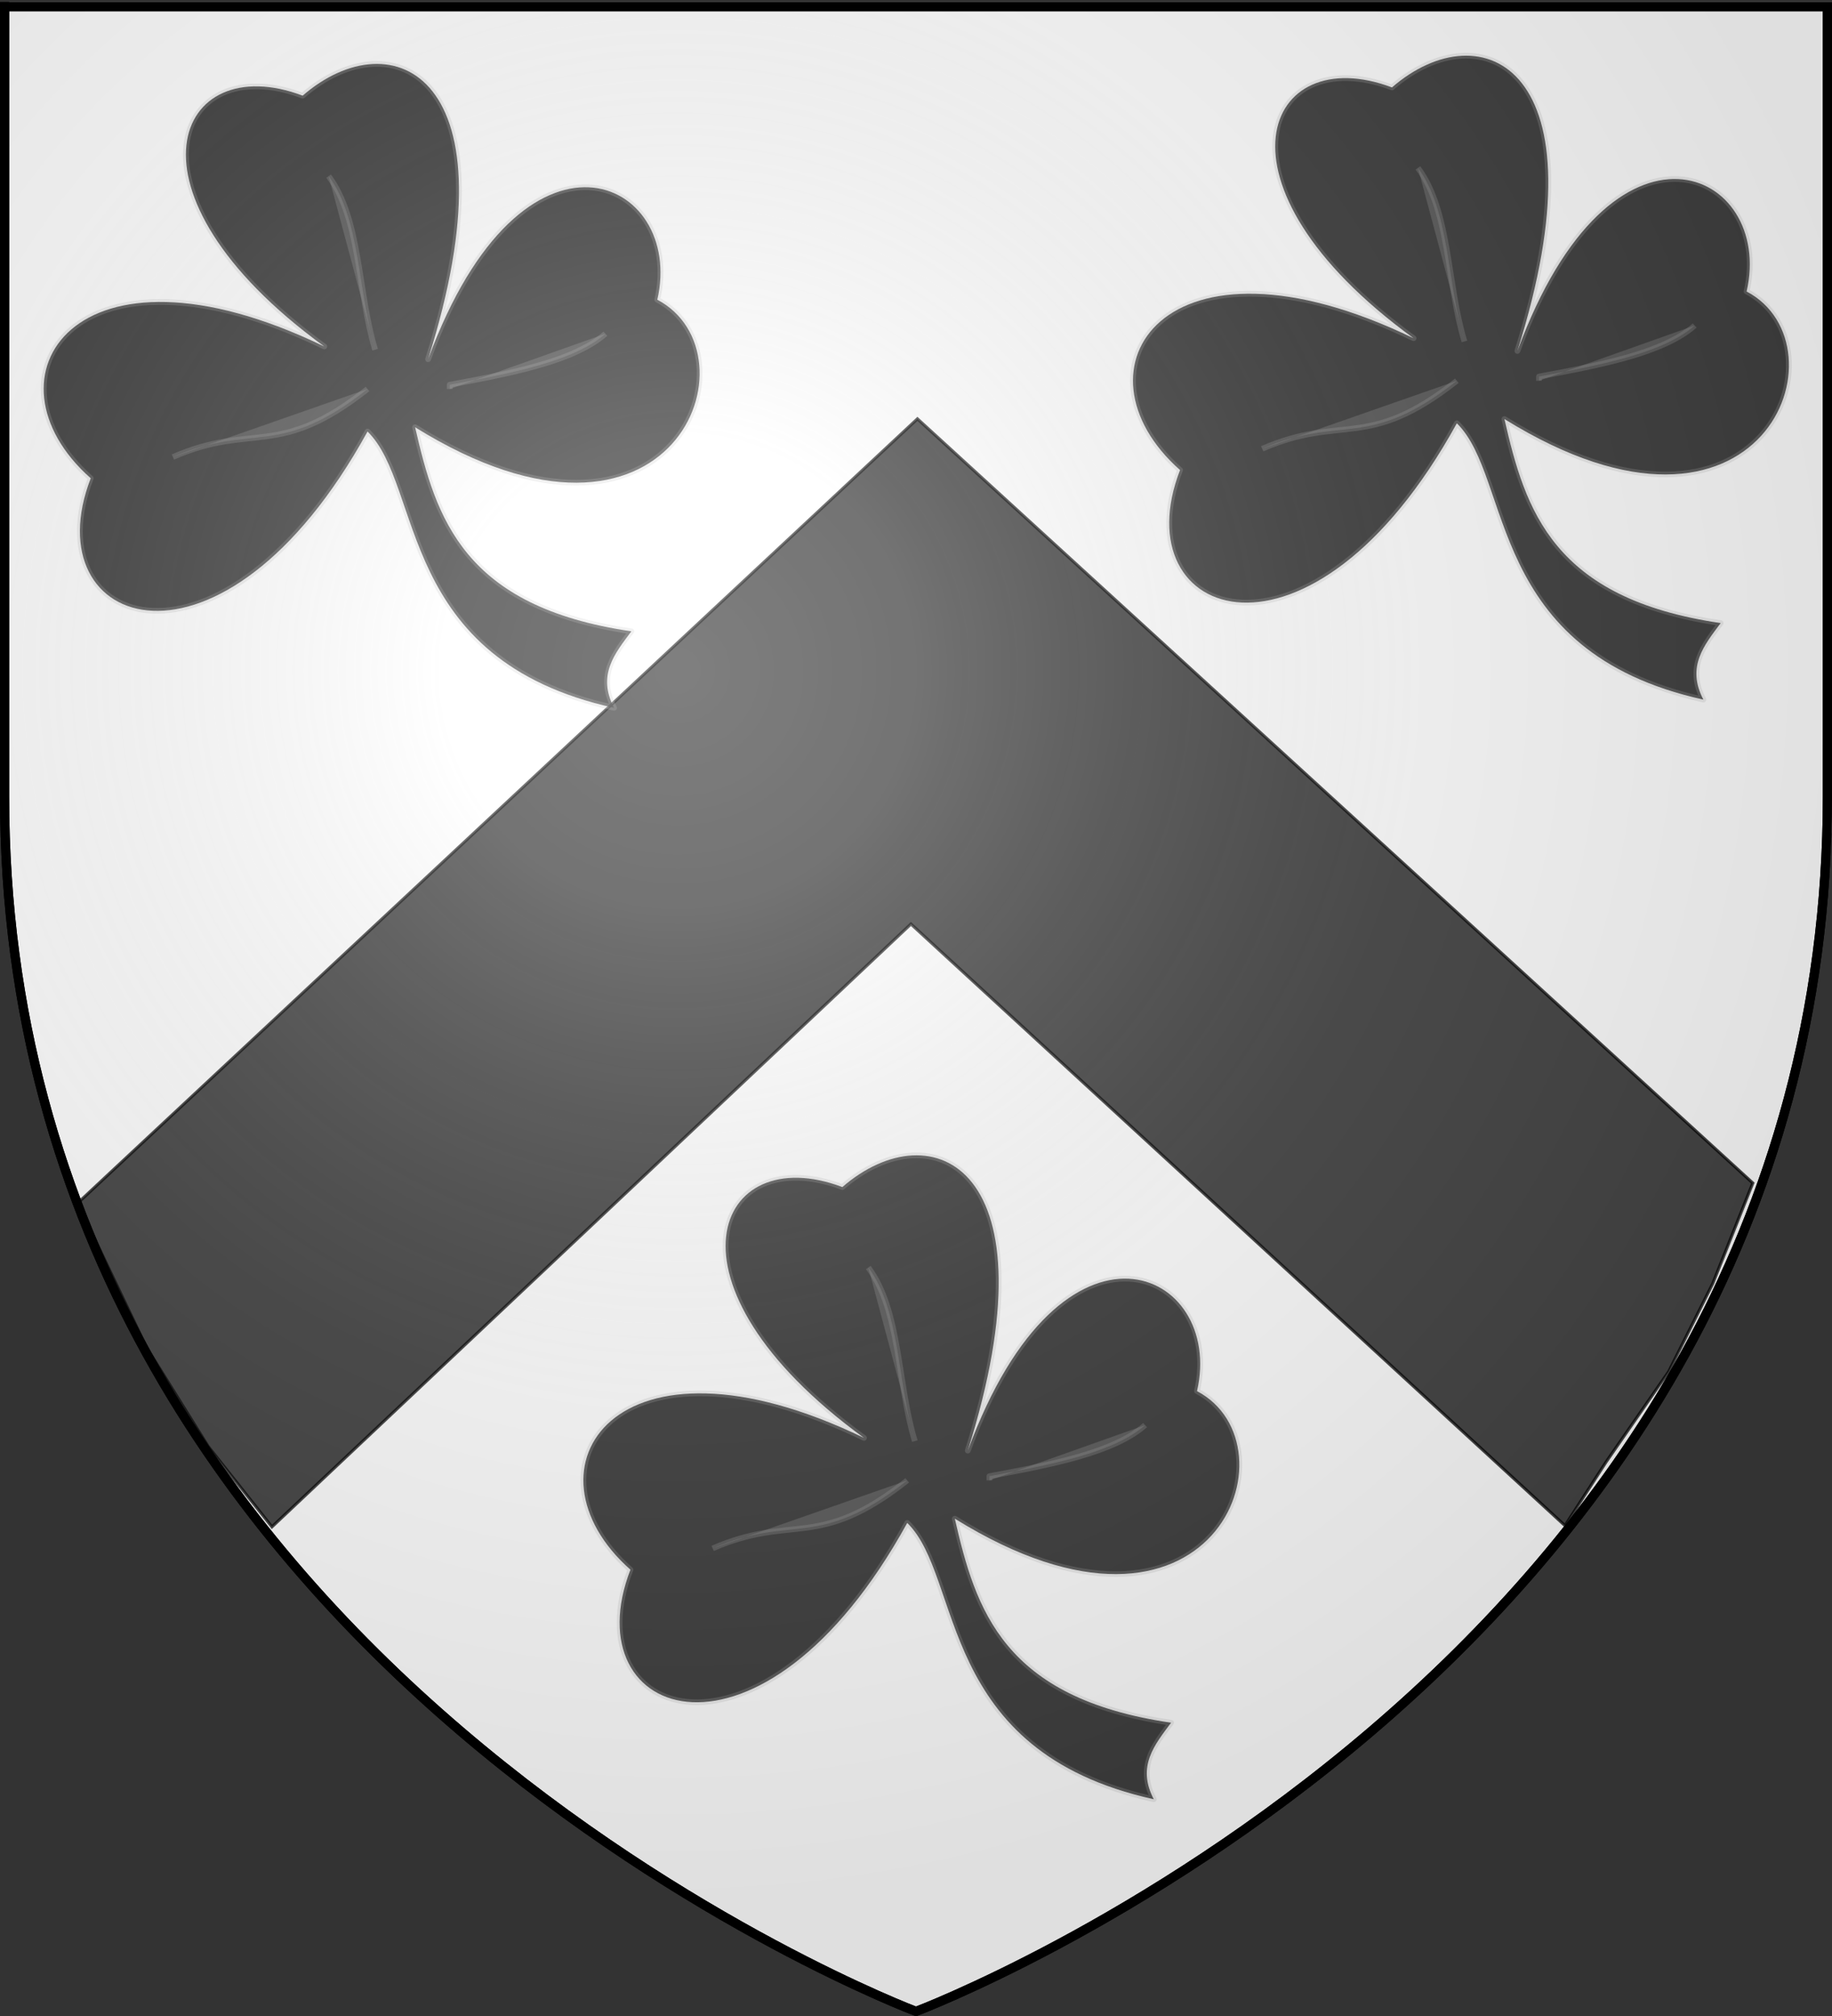
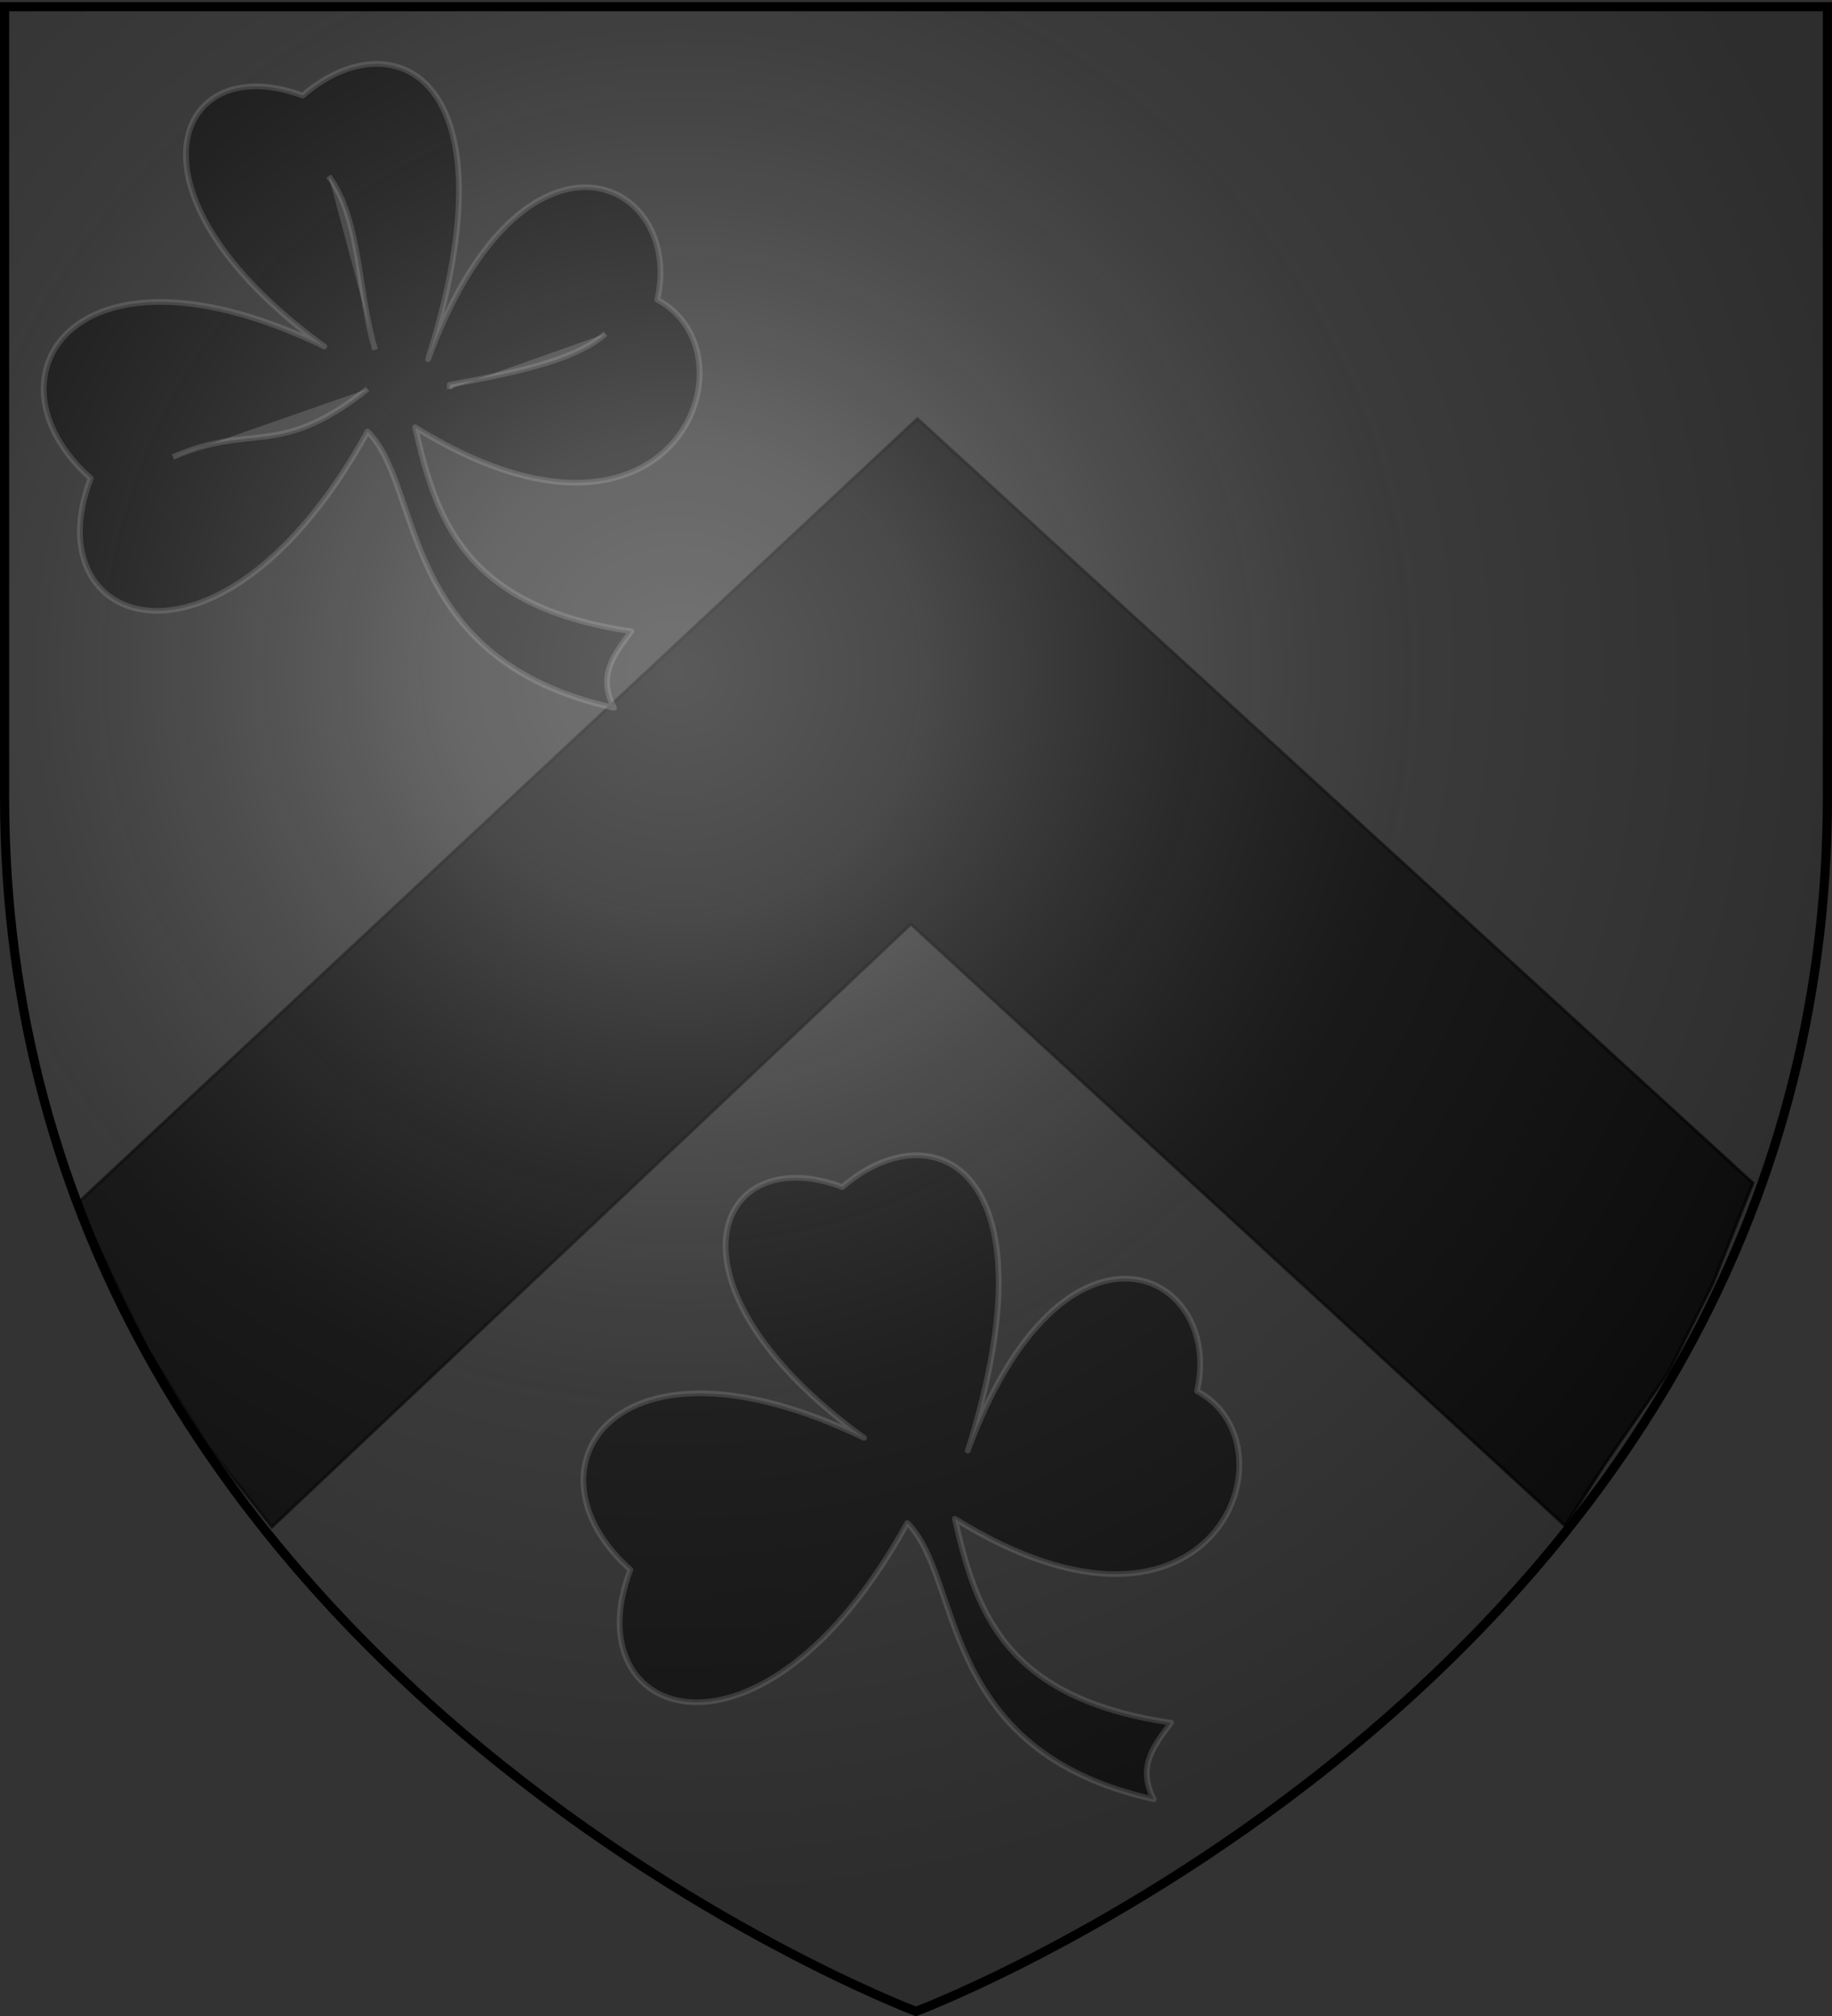
<svg xmlns="http://www.w3.org/2000/svg" xmlns:xlink="http://www.w3.org/1999/xlink" width="600" height="660" version="1.0">
  <rect width="100%" height="100%" fill="#333333" stroke="none" />
  <desc>Flag of Canton of Valais (Wallis)</desc>
  <defs>
    <radialGradient xlink:href="#b" id="d" cx="221.445" cy="226.331" r="300" fx="221.445" fy="226.331" gradientTransform="matrix(1.353 0 0 1.349 -77.63 -85.747)" gradientUnits="userSpaceOnUse" />
    <linearGradient id="b">
      <stop offset="0" style="stop-color:#fff;stop-opacity:.314" />
      <stop offset=".19" style="stop-color:#fff;stop-opacity:.251" />
      <stop offset=".6" style="stop-color:#6b6b6b;stop-opacity:.125" />
      <stop offset="1" style="stop-color:#000;stop-opacity:.125" />
    </linearGradient>
  </defs>
  <g style="display:inline">
-     <path d="M301.5 657S600 544.68 600 259.228V.676H3v258.552C3 544.68 301.5 657 301.5 657" style="opacity:1;fill:#fff;fill-opacity:1;fill-rule:evenodd;stroke:none;stroke-width:1px;stroke-linecap:butt;stroke-linejoin:miter;stroke-opacity:1" />
-     <path d="M300 658.5S1.5 546.18 1.5 260.728V2.176h597v258.552C598.5 546.18 300 658.5 300 658.5z" style="opacity:1;fill:#fff;fill-opacity:1;fill-rule:evenodd;stroke:#000;stroke-width:3;stroke-linecap:butt;stroke-linejoin:miter;stroke-miterlimit:4;stroke-dasharray:none;stroke-opacity:1;display:inline" />
-   </g>
+     </g>
  <g style="display:inline">
    <path d="m300.464 137.124 273.593 250.182-13.115 32.903-14.445 28.828-20.495 29.598-13.454 20.822L298.34 302.504 89.066 499.862 68.18 473.547 47.976 441.12l-22.57-47.201z" style="opacity:.73;fill:#000;fill-rule:evenodd;stroke:#000;stroke-width:1px;stroke-linecap:butt;stroke-linejoin:miter;stroke-opacity:1;display:inline" />
    <g style="opacity:1;fill:#0f0f0f;fill-opacity:.796;stroke:#b4b4b4;stroke-width:1.494;stroke-linejoin:round;stroke-miterlimit:4;stroke-dasharray:none;stroke-opacity:.239;display:inline">
      <path d="M-261.517 172.882c24.655-68.121 66.719-47.683 59.487-15.713 26.695 14.305 4.33 76.076-62.854 33.671 5.426 24.088 12.557 47.389 56.12 53.875-4.242 5.82-8.963 11.479-4.49 20.203-56.518-12.714-49.4-58.454-63.976-72.955-37.793 69.954-86.974 52.14-71.833 12.346-29.471-26.478-4.196-66.676 60.609-34.794-55.183-40.882-38.358-78.819-5.612-66.221 23.234-20.51 55.851-5.607 32.55 69.588z" style="fill:#0f0f0f;fill-opacity:.796;fill-rule:evenodd;stroke:#b4b4b4;stroke-width:1.494;stroke-linecap:butt;stroke-linejoin:round;stroke-miterlimit:4;stroke-dasharray:none;stroke-opacity:.239" transform="matrix(1.262 0 0 1.24 470.238 -96.767)" />
      <path d="M-215.499 166.148c-8.01 7.218-24.114 10.39-40.406 13.468v1.123M-287.332 124.54c8.388 11.44 7.504 30.566 12.074 45.825M-277.23 180.739c-23.199 18.657-29.693 8.706-50.508 17.958" style="fill:#b4b4b4;fill-opacity:.239;fill-rule:evenodd;stroke:#b4b4b4;stroke-width:1.494;stroke-linecap:butt;stroke-linejoin:round;stroke-miterlimit:4;stroke-dasharray:none;stroke-opacity:.239" transform="matrix(1.262 0 0 1.24 470.238 -96.767)" />
    </g>
    <g style="opacity:1;fill:#0f0f0f;fill-opacity:.796;stroke:#b4b4b4;stroke-width:1.494;stroke-linejoin:round;stroke-miterlimit:4;stroke-dasharray:none;stroke-opacity:.239;display:inline">
-       <path d="M-261.517 172.882c24.655-68.121 66.719-47.683 59.487-15.713 26.695 14.305 4.33 76.076-62.854 33.671 5.426 24.088 12.557 47.389 56.12 53.875-4.242 5.82-8.963 11.479-4.49 20.203-56.518-12.714-49.4-58.454-63.976-72.955-37.793 69.954-86.974 52.14-71.833 12.346-29.471-26.478-4.196-66.676 60.609-34.794-55.183-40.882-38.358-78.819-5.612-66.221 23.234-20.51 55.851-5.607 32.55 69.588z" style="fill:#0f0f0f;fill-opacity:.796;fill-rule:evenodd;stroke:#b4b4b4;stroke-width:1.494;stroke-linecap:butt;stroke-linejoin:round;stroke-miterlimit:4;stroke-dasharray:none;stroke-opacity:.239" transform="matrix(1.262 0 0 1.24 826.997 -99.462)" />
-       <path d="M-215.499 166.148c-8.01 7.218-24.114 10.39-40.406 13.468v1.123M-287.332 124.54c8.388 11.44 7.504 30.566 12.074 45.825M-277.23 180.739c-23.199 18.657-29.693 8.706-50.508 17.958" style="fill:#b4b4b4;fill-opacity:.239;fill-rule:evenodd;stroke:#b4b4b4;stroke-width:1.494;stroke-linecap:butt;stroke-linejoin:round;stroke-miterlimit:4;stroke-dasharray:none;stroke-opacity:.239" transform="matrix(1.262 0 0 1.24 826.997 -99.462)" />
-     </g>
+       </g>
    <g style="opacity:1;fill:#0f0f0f;fill-opacity:.796;stroke:#b4b4b4;stroke-width:1.494;stroke-linejoin:round;stroke-miterlimit:4;stroke-dasharray:none;stroke-opacity:.239;display:inline">
      <path d="M-261.517 172.882c24.655-68.121 66.719-47.683 59.487-15.713 26.695 14.305 4.33 76.076-62.854 33.671 5.426 24.088 12.557 47.389 56.12 53.875-4.242 5.82-8.963 11.479-4.49 20.203-56.518-12.714-49.4-58.454-63.976-72.955-37.793 69.954-86.974 52.14-71.833 12.346-29.471-26.478-4.196-66.676 60.609-34.794-55.183-40.882-38.358-78.819-5.612-66.221 23.234-20.51 55.851-5.607 32.55 69.588z" style="fill:#0f0f0f;fill-opacity:.796;fill-rule:evenodd;stroke:#b4b4b4;stroke-width:1.494;stroke-linecap:butt;stroke-linejoin:round;stroke-miterlimit:4;stroke-dasharray:none;stroke-opacity:.239" transform="matrix(1.262 0 0 1.24 646.997 260.538)" />
-       <path d="M-215.499 166.148c-8.01 7.218-24.114 10.39-40.406 13.468v1.123M-287.332 124.54c8.388 11.44 7.504 30.566 12.074 45.825M-277.23 180.739c-23.199 18.657-29.693 8.706-50.508 17.958" style="fill:#b4b4b4;fill-opacity:.239;fill-rule:evenodd;stroke:#b4b4b4;stroke-width:1.494;stroke-linecap:butt;stroke-linejoin:round;stroke-miterlimit:4;stroke-dasharray:none;stroke-opacity:.239" transform="matrix(1.262 0 0 1.24 646.997 260.538)" />
    </g>
  </g>
  <g style="display:inline">
    <path d="M300 658.5s298.5-112.32 298.5-397.772V2.176H1.5v258.552C1.5 546.18 300 658.5 300 658.5" style="opacity:1;fill:url(#d);fill-opacity:1;fill-rule:evenodd;stroke:none;stroke-width:1px;stroke-linecap:butt;stroke-linejoin:miter;stroke-opacity:1" />
  </g>
  <g style="display:inline">
    <path d="M300 658.5S1.5 546.18 1.5 260.728V2.176h597v258.552C598.5 546.18 300 658.5 300 658.5z" style="opacity:1;fill:none;fill-opacity:1;fill-rule:evenodd;stroke:#000;stroke-width:3;stroke-linecap:butt;stroke-linejoin:miter;stroke-miterlimit:4;stroke-dasharray:none;stroke-opacity:1" />
  </g>
</svg>